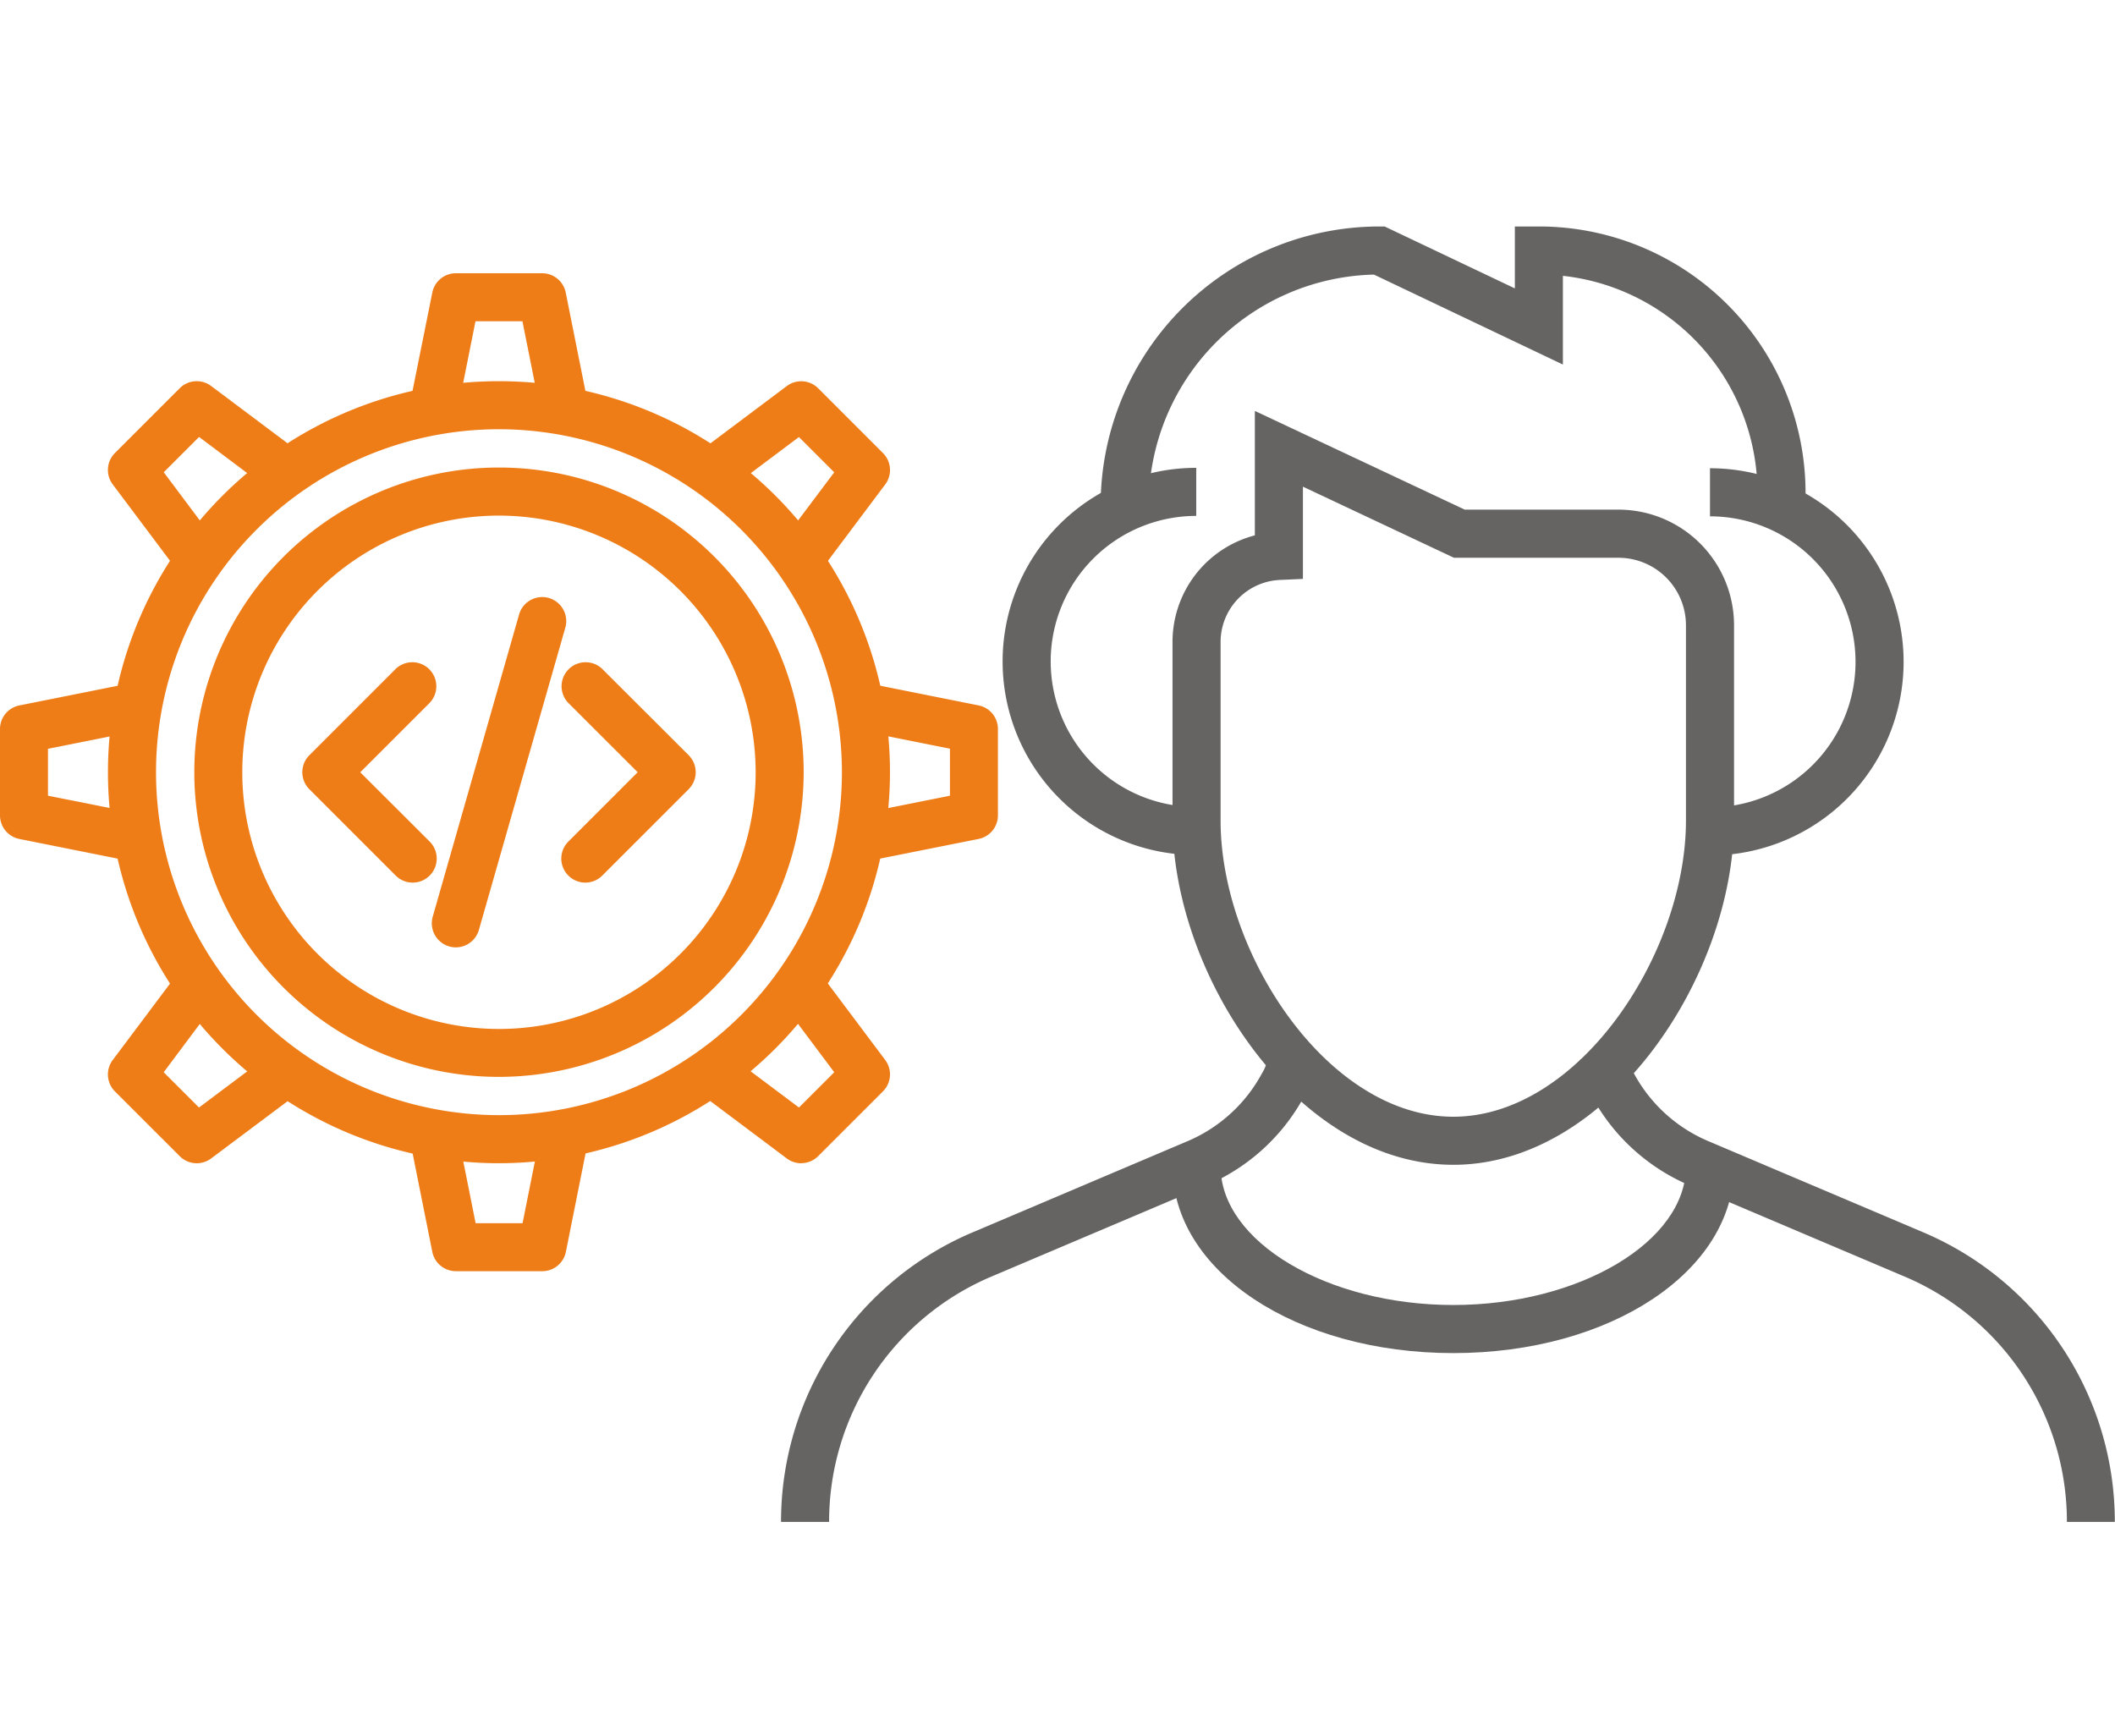
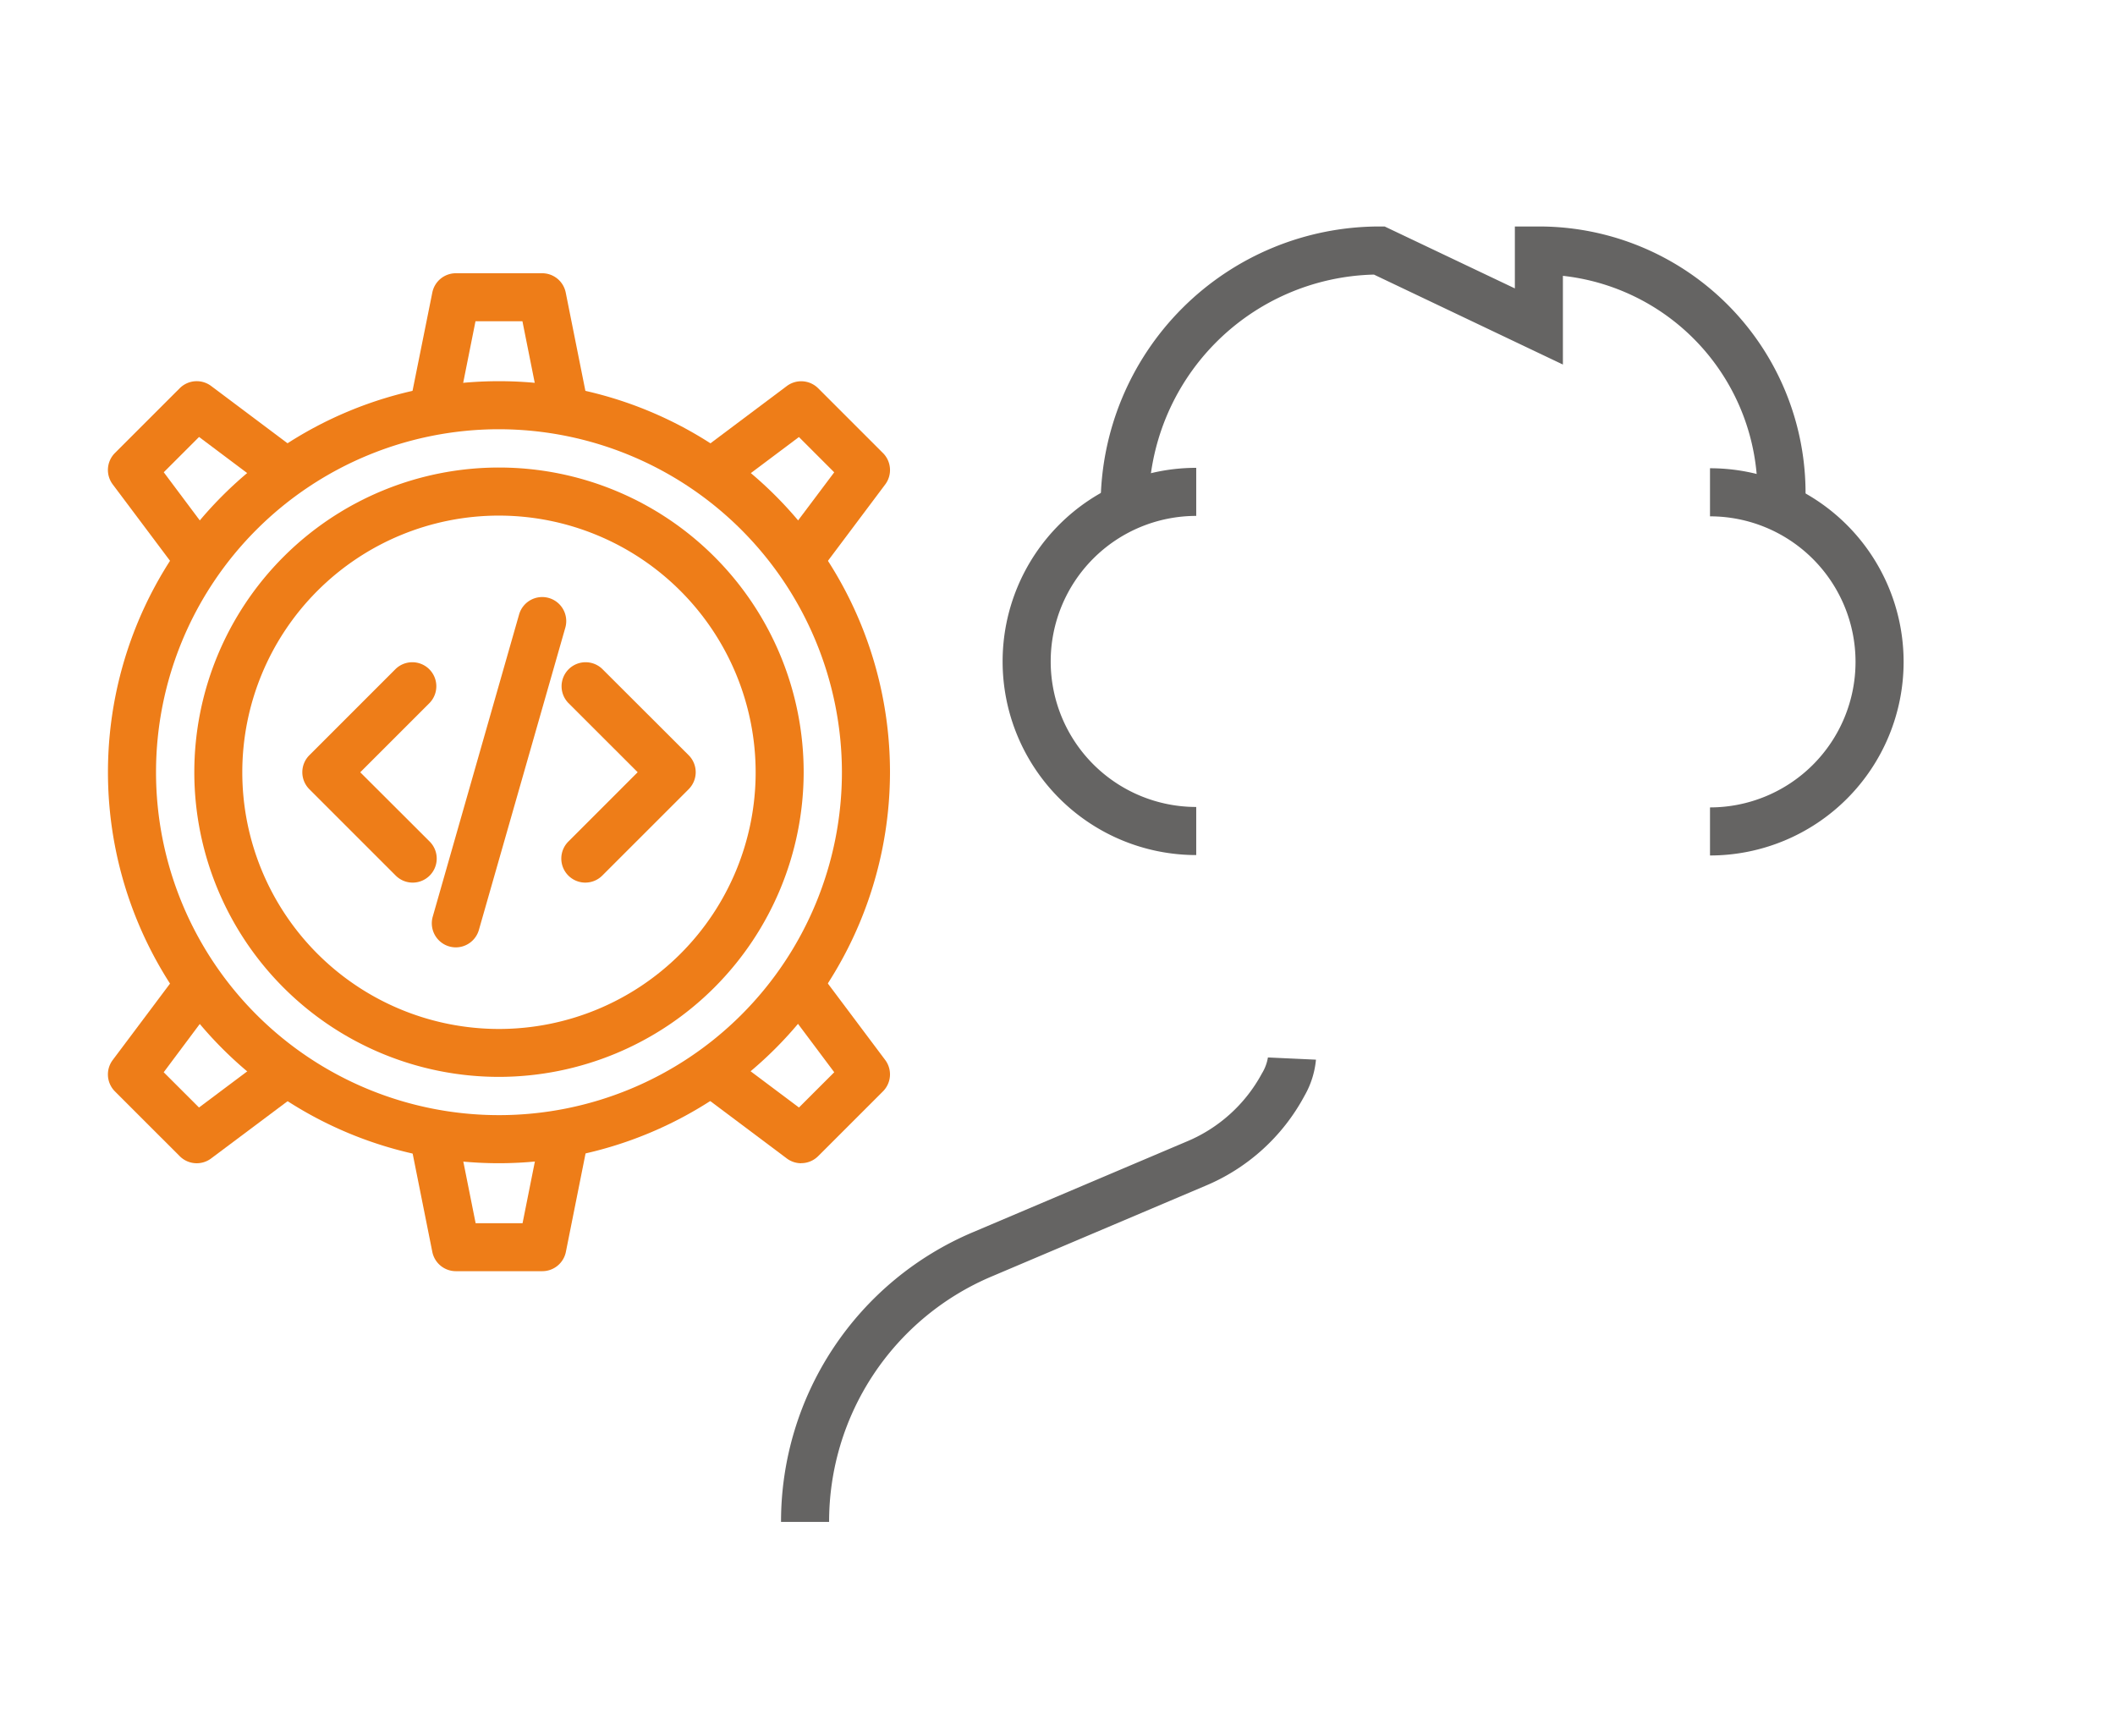
<svg xmlns="http://www.w3.org/2000/svg" width="112.063" height="92" viewBox="0 0 112.063 92">
  <defs>
    <clipPath id="clip-path">
      <rect id="Rectangle_20057" data-name="Rectangle 20057" width="112.063" height="68.639" fill="none" />
    </clipPath>
  </defs>
  <g id="Group_34431" data-name="Group 34431" transform="translate(-373 -6543)">
    <rect id="Rectangle_20074" data-name="Rectangle 20074" width="112" height="92" transform="translate(373 6543)" fill="none" />
    <g id="Group_34425" data-name="Group 34425" transform="translate(373 6555)">
      <g id="Group_34424" data-name="Group 34424" clip-path="url(#clip-path)">
-         <path id="Path_19236" data-name="Path 19236" d="M112.434,55.29c-8.24,0-14.876-9.979-14.876-18.242V27.594a5.833,5.833,0,0,1,4.362-5.654V15.347l11.121,5.23h8.149a6.127,6.127,0,0,1,6.12,6.12V37.049c0,8.263-6.636,18.242-14.875,18.242M104.467,19.36v4.887l-1.216.055a3.29,3.29,0,0,0-3.146,3.292v9.455c0,7.065,5.689,15.694,12.329,15.694s12.328-8.629,12.328-15.694V26.7a3.578,3.578,0,0,0-3.573-3.573H112.47Z" transform="translate(-35.432 -5.574)" fill="#656463" />
        <path id="Path_19237" data-name="Path 19237" d="M142.277,40.632V38.085a7.711,7.711,0,0,0,0-15.422V20.115a10.258,10.258,0,0,1,0,20.517" transform="translate(-51.673 -7.305)" fill="#656463" />
        <path id="Path_19238" data-name="Path 19238" d="M93.68,40.6a10.258,10.258,0,0,1,0-20.517v2.547a7.711,7.711,0,0,0,0,15.422Z" transform="translate(-30.298 -7.295)" fill="#656463" />
        <path id="Path_19239" data-name="Path 19239" d="M128.927,14.924H126.38V14.13A11.574,11.574,0,0,0,116.07,2.615v4.7L106.058,2.549A12.228,12.228,0,0,0,94.124,14.76V14.9H91.577V14.76A14.778,14.778,0,0,1,106.338,0h.287l6.9,3.281V0H114.8A14.122,14.122,0,0,1,128.927,14.13Z" transform="translate(-33.26 0)" fill="#656463" />
        <path id="Path_19240" data-name="Path 19240" d="M67.531,93.749H64.984A16.645,16.645,0,0,1,75.148,78.4l11.3-4.794a8.038,8.038,0,0,0,4.014-3.617,2.364,2.364,0,0,0,.32-.85l2.545.117a4.7,4.7,0,0,1-.607,1.913,10.588,10.588,0,0,1-5.278,4.782l-11.3,4.793a14.1,14.1,0,0,0-8.611,13.006" transform="translate(-23.601 -25.11)" fill="#656463" />
-         <path id="Path_19241" data-name="Path 19241" d="M159.807,93.749H157.26a14.1,14.1,0,0,0-8.612-13.006l-11.3-4.793a10.584,10.584,0,0,1-5.277-4.782,4.681,4.681,0,0,1-.608-1.914L134,69.137a2.356,2.356,0,0,0,.32.85,8.036,8.036,0,0,0,4.014,3.617l11.3,4.794a16.646,16.646,0,0,1,10.164,15.35" transform="translate(-47.745 -25.11)" fill="#656463" />
-         <path id="Path_19242" data-name="Path 19242" d="M112.434,88.1c-8.342,0-14.875-4.342-14.875-9.887h2.547c0,3.978,5.645,7.339,12.328,7.339s12.328-3.361,12.328-7.339h2.547c0,5.544-6.534,9.887-14.875,9.887" transform="translate(-35.432 -28.407)" fill="#656463" />
        <path id="Path_19243" data-name="Path 19243" d="M29.7,54.308A20.718,20.718,0,1,1,50.418,33.59,20.742,20.742,0,0,1,29.7,54.308m0-38.89A18.171,18.171,0,1,0,47.871,33.59,18.192,18.192,0,0,0,29.7,15.418" transform="translate(-3.262 -4.675)" fill="#ee7d18" />
        <path id="Path_19244" data-name="Path 19244" d="M47.974,47.92a1.274,1.274,0,0,1-.9-2.174l3.674-3.675L47.073,38.4a1.273,1.273,0,0,1,1.8-1.8L53.45,41.17a1.273,1.273,0,0,1,0,1.8l-4.576,4.576a1.269,1.269,0,0,1-.9.373" transform="translate(-16.961 -13.155)" fill="#ee7d18" />
        <path id="Path_19245" data-name="Path 19245" d="M31,47.92a1.269,1.269,0,0,1-.9-.373l-4.576-4.576a1.273,1.273,0,0,1,0-1.8L30.095,36.6a1.273,1.273,0,0,1,1.8,1.8l-3.674,3.674L31.9,45.746A1.274,1.274,0,0,1,31,47.92" transform="translate(-9.133 -13.155)" fill="#ee7d18" />
        <path id="Path_19246" data-name="Path 19246" d="M37.2,49.394a1.276,1.276,0,0,1-1.225-1.625l4.576-16.013a1.273,1.273,0,1,1,2.449.7L38.421,48.47a1.275,1.275,0,0,1-1.224.924" transform="translate(-13.047 -11.198)" fill="#ee7d18" />
        <path id="Path_19247" data-name="Path 19247" d="M32.309,52.342A16.143,16.143,0,1,1,48.453,36.2,16.162,16.162,0,0,1,32.309,52.342m0-29.739a13.6,13.6,0,1,0,13.6,13.6,13.612,13.612,0,0,0-13.6-13.6" transform="translate(-5.871 -7.284)" fill="#ee7d18" />
        <path id="Path_19248" data-name="Path 19248" d="M42.262,12.157a1.273,1.273,0,0,1-1.248-1.023l-.939-4.7H37.588l-.939,4.7a1.274,1.274,0,1,1-2.5-.5L35.3,4.914a1.272,1.272,0,0,1,1.249-1.023H41.12a1.273,1.273,0,0,1,1.249,1.023l1.144,5.719a1.273,1.273,0,0,1-1,1.5,1.31,1.31,0,0,1-.252.025" transform="translate(-12.394 -1.413)" fill="#ee7d18" />
        <path id="Path_19249" data-name="Path 19249" d="M13.687,23.425a1.272,1.272,0,0,1-1.02-.509L9.235,18.34a1.273,1.273,0,0,1,.118-1.665l3.432-3.431a1.273,1.273,0,0,1,1.665-.118l4.576,3.432A1.274,1.274,0,0,1,17.5,18.595l-3.691-2.769-1.87,1.87L14.7,21.387a1.274,1.274,0,0,1-1.018,2.038" transform="translate(-3.262 -4.674)" fill="#ee7d18" />
-         <path id="Path_19250" data-name="Path 19250" d="M6.993,47.428a1.31,1.31,0,0,1-.252-.025L1.023,46.259A1.273,1.273,0,0,1,0,45.01V40.435a1.272,1.272,0,0,1,1.023-1.249l5.719-1.144a1.274,1.274,0,1,1,.5,2.5l-4.7.939v2.487l4.7.94a1.274,1.274,0,0,1-.249,2.522" transform="translate(0 -13.808)" fill="#ee7d18" />
        <path id="Path_19251" data-name="Path 19251" d="M13.686,71.921a1.27,1.27,0,0,1-.9-.373L9.353,68.116a1.273,1.273,0,0,1-.118-1.665l3.431-4.576A1.274,1.274,0,1,1,14.7,63.4L11.936,67.1l1.87,1.868L17.5,66.2a1.274,1.274,0,0,1,1.529,2.037L14.45,71.666a1.271,1.271,0,0,1-.764.255" transform="translate(-3.262 -22.287)" fill="#ee7d18" />
        <path id="Path_19252" data-name="Path 19252" d="M41.12,82.207H36.544A1.273,1.273,0,0,1,35.3,81.184l-1.144-5.72a1.273,1.273,0,0,1,2.5-.5l.939,4.7h2.487l.939-4.7a1.274,1.274,0,0,1,2.5.5l-1.144,5.72a1.274,1.274,0,0,1-1.249,1.023" transform="translate(-12.394 -26.854)" fill="#ee7d18" />
        <path id="Path_19253" data-name="Path 19253" d="M63.326,71.921a1.271,1.271,0,0,1-.764-.255l-4.576-3.431A1.274,1.274,0,0,1,59.516,66.2l3.691,2.768,1.87-1.868L62.307,63.4a1.274,1.274,0,0,1,2.038-1.528l3.431,4.576a1.273,1.273,0,0,1-.118,1.665l-3.432,3.431a1.27,1.27,0,0,1-.9.373" transform="translate(-20.875 -22.287)" fill="#ee7d18" />
-         <path id="Path_19254" data-name="Path 19254" d="M71.323,47.428a1.274,1.274,0,0,1-.249-2.522l4.7-.94V41.479l-4.7-.939a1.274,1.274,0,1,1,.5-2.5l5.719,1.144a1.272,1.272,0,0,1,1.023,1.249V45.01a1.273,1.273,0,0,1-1.023,1.249L71.575,47.4a1.31,1.31,0,0,1-.252.025" transform="translate(-25.441 -13.808)" fill="#ee7d18" />
        <path id="Path_19255" data-name="Path 19255" d="M63.325,23.425a1.274,1.274,0,0,1-1.018-2.038L65.076,17.7l-1.87-1.87-3.691,2.769a1.274,1.274,0,0,1-1.529-2.037l4.576-3.432a1.273,1.273,0,0,1,1.665.118l3.432,3.431a1.273,1.273,0,0,1,.118,1.665l-3.431,4.575a1.272,1.272,0,0,1-1.02.509" transform="translate(-20.875 -4.674)" fill="#ee7d18" />
      </g>
    </g>
  </g>
</svg>